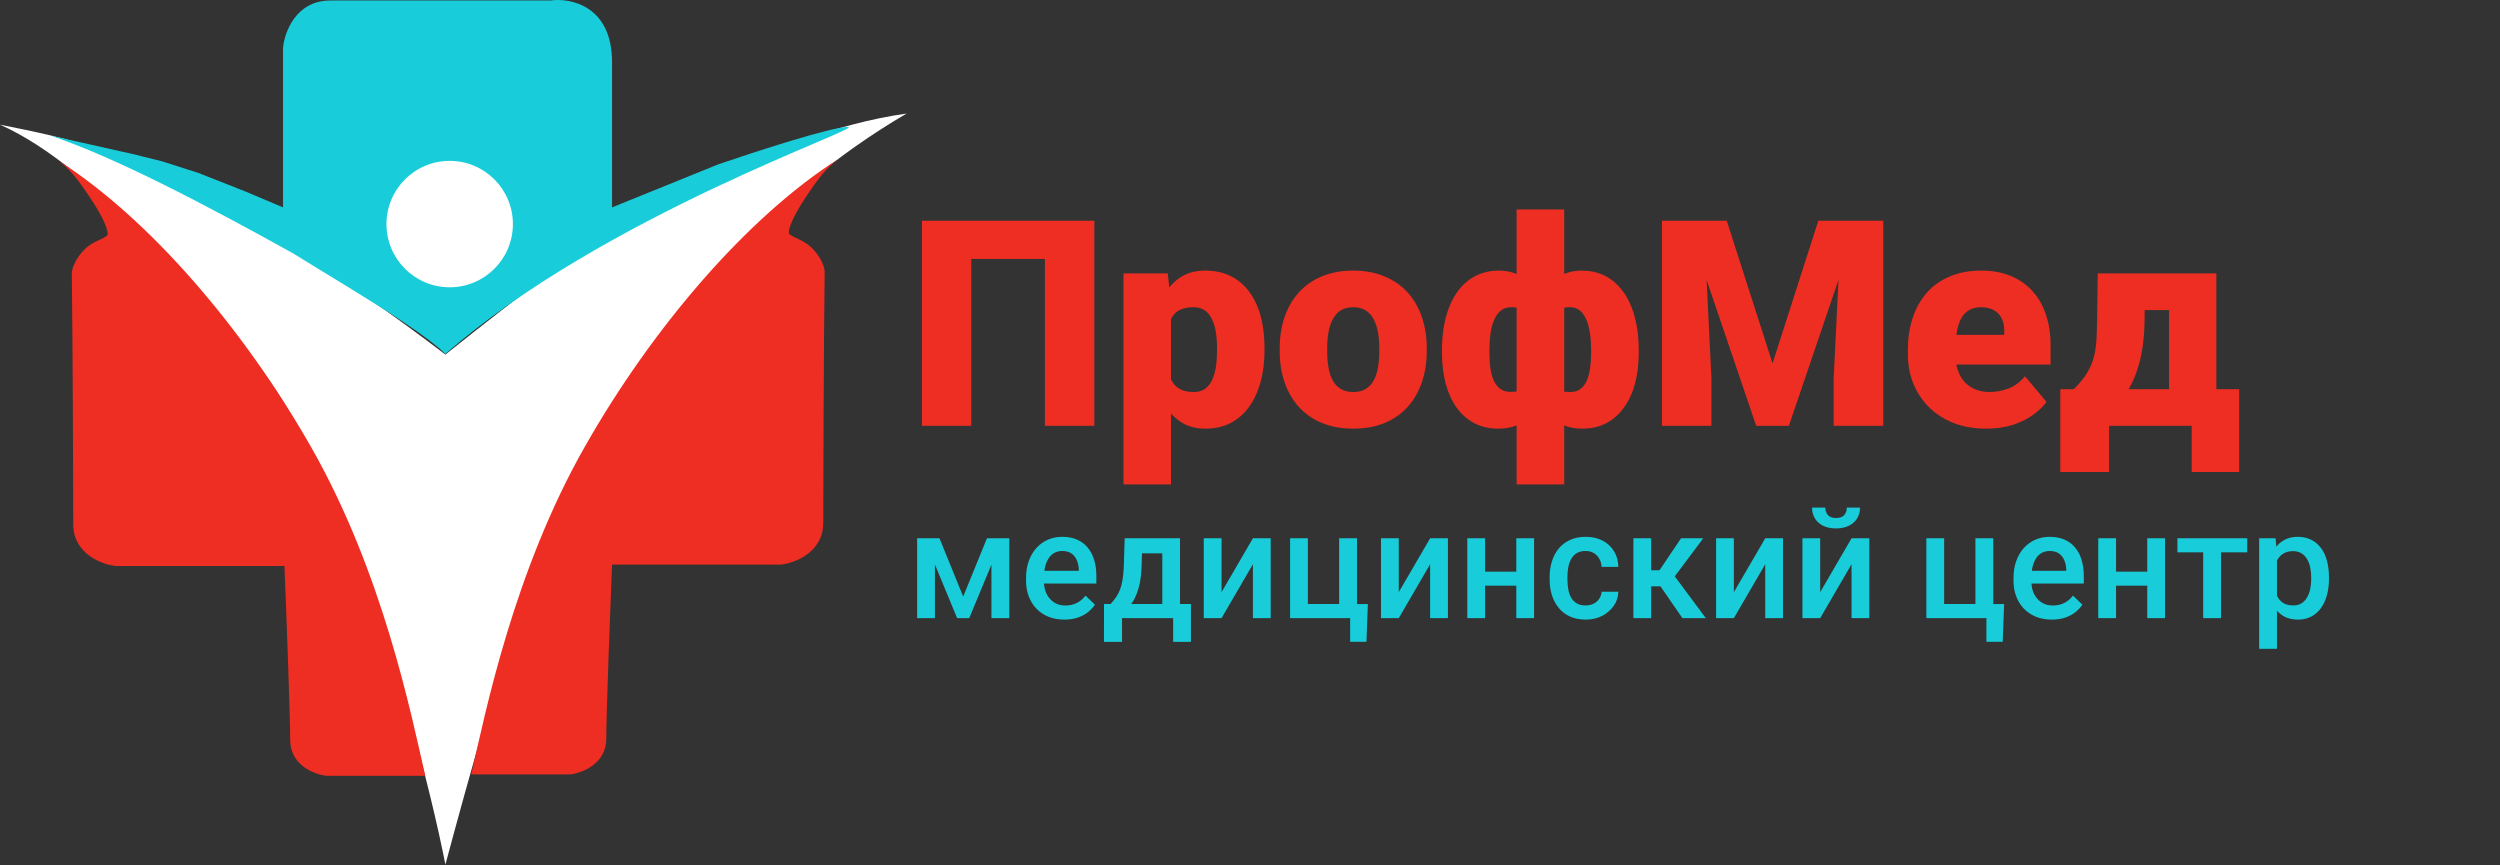
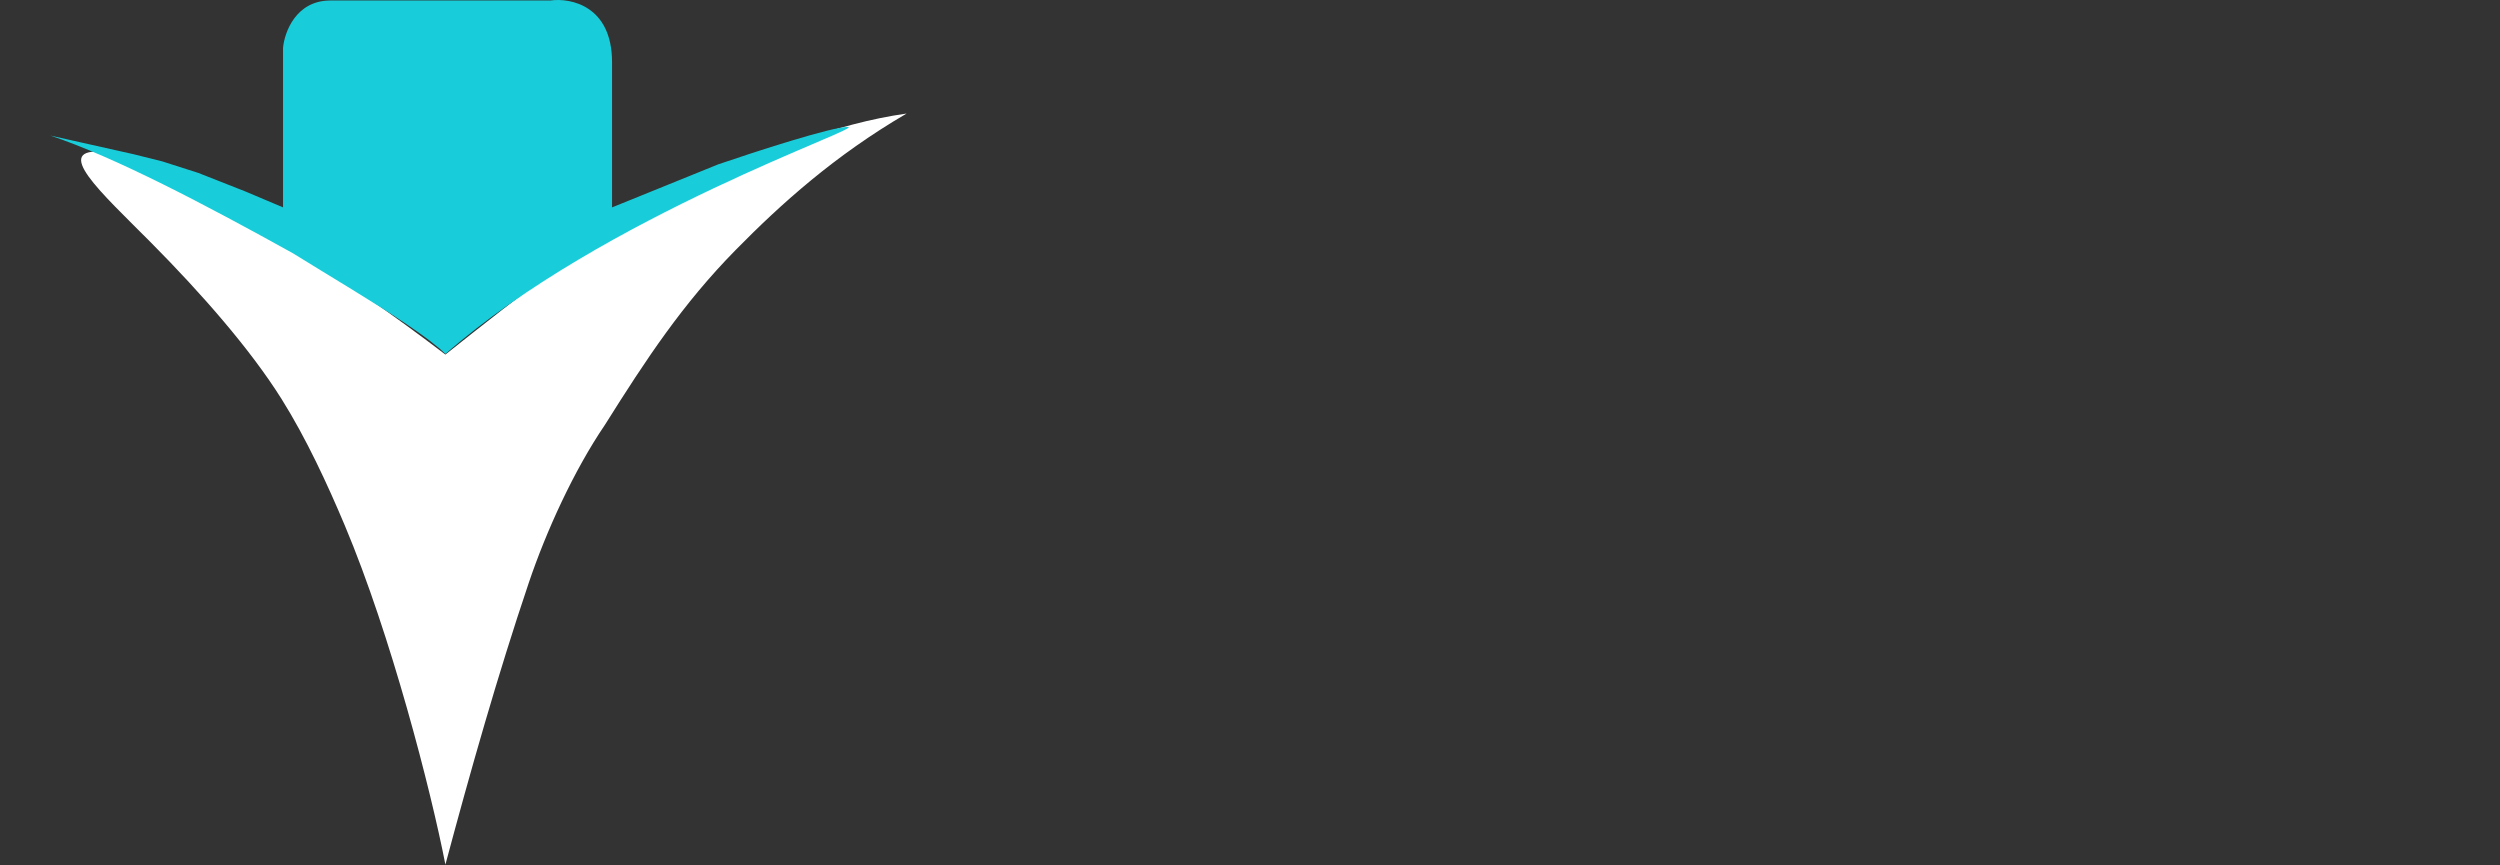
<svg xmlns="http://www.w3.org/2000/svg" width="182" height="63" viewBox="0 0 182 63" fill="none">
  <rect x="0" y="0" width="182" height="63" fill="#333333" stroke="none" />
-   <path d="M25.103 38.257C28.45 46.206 31.368 57.507 32.425 62.943C34.243 56.148 36.236 49.126 38.491 42.441C39.752 38.702 41.77 34.264 44.035 30.935C47.059 26.12 49.69 22.131 53.553 18.201C56.874 14.822 60.77 11.323 66 8.266C60.77 8.998 55.463 11.203 51.252 13.182C43.714 16.723 37.81 21.547 32.425 25.812C25.067 20.192 16.047 14.315 7.636 11.062C5.008 10.046 2.44 9.574 0 9.076C3.622 10.68 7.367 14.009 10.983 17.651C14.677 21.373 18.228 25.428 20.501 29.052C22.296 31.914 23.849 35.277 25.103 38.257Z" fill="white" />
-   <path d="M42.569 32.528C47.53 23.793 54.411 15.816 60.978 11.609C60.09 12.278 59.477 13.154 58.886 14.015C58.059 15.219 57.422 16.395 57.422 16.944C57.422 17.178 58.258 17.39 58.781 17.78C59.59 18.382 60.014 19.3 60.036 19.767C59.967 24.962 59.932 35.896 59.932 38.072C59.932 40.247 57.77 41.035 56.794 41.105H44.556C44.417 44.556 44.138 51.92 44.138 53.761C44.138 55.602 42.395 56.271 41.523 56.376H34.306C35.352 51.773 37.415 41.602 42.569 32.528Z" fill="#EE2E22" />
-   <path d="M22.695 32.629C17.734 23.895 10.852 15.918 4.286 11.711C5.173 12.38 5.787 13.255 6.378 14.117C7.204 15.32 7.842 16.497 7.842 17.045C7.842 17.279 7.005 17.492 6.482 17.881C5.674 18.484 5.25 19.401 5.227 19.869C5.297 25.064 5.332 35.997 5.332 38.173C5.332 40.349 7.494 41.137 8.47 41.206H20.707C20.847 44.658 21.126 52.022 21.126 53.862C21.126 55.703 22.869 56.373 23.741 56.477H30.958C29.912 51.875 27.849 41.704 22.695 32.629Z" fill="#EE2E22" />
+   <path d="M25.103 38.257C28.45 46.206 31.368 57.507 32.425 62.943C34.243 56.148 36.236 49.126 38.491 42.441C39.752 38.702 41.77 34.264 44.035 30.935C47.059 26.12 49.69 22.131 53.553 18.201C56.874 14.822 60.77 11.323 66 8.266C60.77 8.998 55.463 11.203 51.252 13.182C43.714 16.723 37.81 21.547 32.425 25.812C25.067 20.192 16.047 14.315 7.636 11.062C3.622 10.68 7.367 14.009 10.983 17.651C14.677 21.373 18.228 25.428 20.501 29.052C22.296 31.914 23.849 35.277 25.103 38.257Z" fill="white" />
  <path d="M20.605 3.488V15.098L17.885 13.947L14.434 12.588L11.819 11.751L9.727 11.228L3.66 9.868C8.367 11.437 15 14.927 21.337 18.445C22.537 19.195 24.069 20.116 25.625 21.073C28.41 22.785 31.268 24.611 32.424 25.767C44.034 15.621 63.175 9.24 61.711 9.24C60.539 9.24 54.947 11.053 52.297 11.96L44.557 15.098V4.533C44.557 0.433 41.559 -0.173 40.059 0.036H24.056C21.546 0.036 20.709 2.337 20.605 3.488Z" fill="#18CDD9" />
-   <circle cx="32.737" cy="16.313" r="4.602" fill="white" />
-   <path d="M79.668 16.07V31H76.069V18.849H70.707V31H67.118V16.07H79.668ZM85.247 22.038V35.266H81.791V19.905H85.011L85.247 22.038ZM92.055 25.319V25.535C92.055 26.341 91.963 27.09 91.778 27.78C91.594 28.471 91.32 29.072 90.958 29.585C90.596 30.098 90.144 30.498 89.605 30.785C89.071 31.065 88.453 31.205 87.749 31.205C87.085 31.205 86.515 31.058 86.036 30.764C85.558 30.47 85.158 30.064 84.836 29.544C84.515 29.024 84.255 28.43 84.057 27.76C83.859 27.09 83.702 26.382 83.585 25.637V25.36C83.702 24.561 83.859 23.819 84.057 23.135C84.255 22.445 84.515 21.843 84.836 21.331C85.158 20.818 85.554 20.418 86.026 20.131C86.504 19.844 87.075 19.7 87.738 19.7C88.442 19.7 89.061 19.834 89.594 20.1C90.134 20.367 90.585 20.75 90.948 21.248C91.317 21.741 91.594 22.332 91.778 23.023C91.963 23.713 92.055 24.479 92.055 25.319ZM88.6 25.535V25.319C88.6 24.889 88.569 24.496 88.507 24.14C88.446 23.778 88.347 23.463 88.21 23.197C88.08 22.93 87.906 22.725 87.687 22.581C87.468 22.438 87.198 22.366 86.877 22.366C86.508 22.366 86.197 22.424 85.944 22.541C85.698 22.65 85.499 22.821 85.349 23.053C85.206 23.279 85.103 23.562 85.041 23.904C84.987 24.239 84.963 24.632 84.97 25.084V25.924C84.956 26.444 85.007 26.902 85.124 27.298C85.24 27.688 85.441 27.992 85.728 28.211C86.016 28.43 86.405 28.539 86.897 28.539C87.226 28.539 87.499 28.464 87.718 28.314C87.936 28.156 88.111 27.941 88.241 27.668C88.371 27.387 88.463 27.066 88.518 26.704C88.572 26.341 88.6 25.952 88.6 25.535ZM93.163 25.565V25.35C93.163 24.537 93.279 23.788 93.511 23.105C93.744 22.414 94.085 21.816 94.537 21.31C94.988 20.804 95.545 20.411 96.208 20.131C96.871 19.844 97.637 19.7 98.505 19.7C99.38 19.7 100.149 19.844 100.812 20.131C101.482 20.411 102.042 20.804 102.494 21.31C102.945 21.816 103.287 22.414 103.519 23.105C103.751 23.788 103.868 24.537 103.868 25.35V25.565C103.868 26.372 103.751 27.121 103.519 27.811C103.287 28.495 102.945 29.093 102.494 29.605C102.042 30.111 101.485 30.504 100.822 30.785C100.159 31.065 99.394 31.205 98.525 31.205C97.657 31.205 96.888 31.065 96.218 30.785C95.548 30.504 94.988 30.111 94.537 29.605C94.085 29.093 93.744 28.495 93.511 27.811C93.279 27.121 93.163 26.372 93.163 25.565ZM96.618 25.35V25.565C96.618 25.982 96.649 26.372 96.71 26.734C96.772 27.097 96.874 27.415 97.018 27.688C97.162 27.955 97.356 28.163 97.603 28.314C97.849 28.464 98.156 28.539 98.525 28.539C98.888 28.539 99.189 28.464 99.428 28.314C99.674 28.163 99.869 27.955 100.012 27.688C100.156 27.415 100.258 27.097 100.32 26.734C100.381 26.372 100.412 25.982 100.412 25.565V25.35C100.412 24.947 100.381 24.567 100.32 24.212C100.258 23.85 100.156 23.532 100.012 23.258C99.869 22.978 99.674 22.759 99.428 22.602C99.182 22.445 98.874 22.366 98.505 22.366C98.143 22.366 97.838 22.445 97.592 22.602C97.353 22.759 97.162 22.978 97.018 23.258C96.874 23.532 96.772 23.85 96.71 24.212C96.649 24.567 96.618 24.947 96.618 25.35ZM119.3 25.473V25.689C119.3 26.495 119.211 27.237 119.033 27.914C118.855 28.584 118.589 29.165 118.233 29.657C117.885 30.149 117.454 30.532 116.941 30.805C116.436 31.072 115.848 31.205 115.178 31.205C114.528 31.205 113.971 31.065 113.506 30.785C113.042 30.504 112.652 30.118 112.337 29.626C112.023 29.127 111.767 28.549 111.568 27.893C111.377 27.237 111.227 26.536 111.117 25.791V25.514C111.227 24.714 111.377 23.962 111.568 23.258C111.76 22.554 112.013 21.936 112.327 21.402C112.642 20.869 113.031 20.452 113.496 20.151C113.961 19.851 114.515 19.7 115.157 19.7C115.697 19.7 116.186 19.793 116.624 19.977C117.061 20.162 117.444 20.425 117.772 20.767C118.107 21.102 118.387 21.508 118.613 21.987C118.838 22.459 119.009 22.988 119.125 23.576C119.242 24.164 119.3 24.796 119.3 25.473ZM115.834 25.689V25.473C115.834 25.131 115.817 24.807 115.783 24.499C115.749 24.185 115.694 23.898 115.619 23.638C115.543 23.378 115.444 23.152 115.321 22.961C115.205 22.77 115.062 22.623 114.891 22.52C114.72 22.418 114.521 22.366 114.296 22.366C113.783 22.366 113.366 22.482 113.045 22.715C112.724 22.94 112.491 23.269 112.348 23.699C112.204 24.123 112.136 24.636 112.143 25.237V26.078C112.136 26.598 112.204 27.042 112.348 27.411C112.491 27.773 112.724 28.054 113.045 28.252C113.373 28.443 113.797 28.539 114.316 28.539C114.604 28.539 114.843 28.471 115.034 28.334C115.232 28.19 115.39 27.992 115.506 27.739C115.622 27.48 115.704 27.179 115.752 26.837C115.807 26.488 115.834 26.105 115.834 25.689ZM104.975 25.689V25.473C104.975 24.796 105.033 24.164 105.149 23.576C105.266 22.988 105.437 22.459 105.662 21.987C105.888 21.508 106.165 21.102 106.493 20.767C106.828 20.425 107.214 20.162 107.651 19.977C108.089 19.793 108.574 19.7 109.107 19.7C109.757 19.7 110.314 19.851 110.779 20.151C111.244 20.452 111.633 20.869 111.948 21.402C112.262 21.936 112.515 22.554 112.707 23.258C112.905 23.962 113.059 24.714 113.168 25.514V25.77C113.059 26.523 112.905 27.227 112.707 27.883C112.515 28.539 112.259 29.117 111.938 29.616C111.623 30.115 111.233 30.504 110.769 30.785C110.304 31.065 109.743 31.205 109.087 31.205C108.424 31.205 107.836 31.072 107.323 30.805C106.811 30.532 106.38 30.149 106.031 29.657C105.683 29.165 105.419 28.584 105.242 27.914C105.064 27.237 104.975 26.495 104.975 25.689ZM108.431 25.473V25.689C108.431 26.105 108.455 26.488 108.502 26.837C108.557 27.179 108.643 27.476 108.759 27.729C108.882 27.982 109.042 28.18 109.241 28.324C109.439 28.46 109.682 28.529 109.969 28.529C110.495 28.529 110.919 28.433 111.24 28.242C111.562 28.044 111.794 27.76 111.938 27.391C112.088 27.021 112.156 26.574 112.143 26.047V25.237C112.156 24.636 112.088 24.123 111.938 23.699C111.794 23.269 111.562 22.94 111.24 22.715C110.926 22.482 110.509 22.366 109.989 22.366C109.702 22.366 109.459 22.448 109.261 22.612C109.063 22.77 108.902 22.992 108.779 23.279C108.656 23.559 108.567 23.887 108.513 24.263C108.458 24.639 108.431 25.043 108.431 25.473ZM110.41 35.266V15.25H113.875V35.266H110.41ZM122.776 16.07H125.708L129.041 26.457L132.374 16.07H135.306L130.23 31H127.852L122.776 16.07ZM120.992 16.07H124.027L124.591 27.514V31H120.992V16.07ZM134.055 16.07H137.101V31H133.491V27.514L134.055 16.07ZM144.617 31.205C143.714 31.205 142.908 31.065 142.197 30.785C141.486 30.498 140.884 30.105 140.392 29.605C139.907 29.106 139.534 28.532 139.274 27.883C139.021 27.233 138.895 26.546 138.895 25.822V25.432C138.895 24.619 139.008 23.867 139.233 23.176C139.459 22.479 139.794 21.871 140.238 21.351C140.683 20.831 141.24 20.428 141.91 20.141C142.58 19.847 143.359 19.7 144.248 19.7C145.034 19.7 145.738 19.827 146.36 20.08C146.982 20.332 147.508 20.695 147.939 21.166C148.376 21.638 148.708 22.209 148.934 22.879C149.166 23.549 149.282 24.301 149.282 25.135V26.54H140.218V24.376H145.909V24.109C145.916 23.74 145.851 23.426 145.714 23.166C145.584 22.906 145.393 22.708 145.14 22.571C144.887 22.435 144.579 22.366 144.217 22.366C143.841 22.366 143.53 22.448 143.284 22.612C143.044 22.776 142.856 23.002 142.72 23.289C142.59 23.569 142.498 23.894 142.443 24.263C142.388 24.632 142.361 25.022 142.361 25.432V25.822C142.361 26.232 142.416 26.605 142.525 26.939C142.641 27.274 142.805 27.561 143.017 27.801C143.236 28.033 143.496 28.214 143.796 28.344C144.104 28.474 144.453 28.539 144.842 28.539C145.314 28.539 145.779 28.45 146.237 28.273C146.695 28.095 147.088 27.801 147.416 27.391L148.985 29.257C148.759 29.578 148.438 29.889 148.021 30.19C147.611 30.491 147.119 30.737 146.544 30.928C145.97 31.113 145.328 31.205 144.617 31.205ZM152.717 19.905H156.173L156.122 23.402C156.101 24.66 155.954 25.74 155.681 26.642C155.414 27.538 155.052 28.286 154.594 28.888C154.136 29.482 153.609 29.951 153.015 30.293C152.427 30.627 151.805 30.863 151.148 31H150.779L150.708 28.375L150.974 28.334C151.384 27.924 151.702 27.534 151.928 27.165C152.16 26.789 152.324 26.413 152.42 26.037C152.522 25.661 152.587 25.261 152.615 24.837C152.642 24.407 152.659 23.928 152.666 23.402L152.717 19.905ZM153.681 19.905H161.351V31H157.906V22.571H153.681V19.905ZM149.99 28.334H163.012V34.363H159.557V31H153.538V34.363H149.99V28.334Z" fill="#EE2E22" />
-   <path d="M70.12 43.432L71.849 39.188H72.972L70.56 45H69.679L67.273 39.188H68.395L70.12 43.432ZM68.062 39.188V45H66.768V39.188H68.062ZM72.177 45V39.188H73.477V45H72.177ZM77.489 45.107C77.059 45.107 76.671 45.038 76.323 44.898C75.98 44.755 75.686 44.556 75.442 44.302C75.203 44.047 75.018 43.748 74.889 43.405C74.76 43.061 74.696 42.69 74.696 42.293V42.078C74.696 41.623 74.762 41.212 74.894 40.843C75.027 40.474 75.211 40.159 75.448 39.898C75.684 39.633 75.963 39.43 76.286 39.291C76.608 39.151 76.957 39.081 77.333 39.081C77.748 39.081 78.112 39.151 78.423 39.291C78.735 39.43 78.993 39.627 79.197 39.881C79.404 40.132 79.558 40.431 79.659 40.778C79.763 41.126 79.814 41.509 79.814 41.928V42.481H75.324V41.552H78.536V41.45C78.529 41.217 78.482 40.998 78.397 40.794C78.314 40.59 78.187 40.426 78.015 40.3C77.843 40.175 77.614 40.112 77.328 40.112C77.113 40.112 76.921 40.159 76.753 40.252C76.588 40.342 76.45 40.472 76.339 40.644C76.228 40.816 76.142 41.024 76.082 41.267C76.024 41.507 75.996 41.777 75.996 42.078V42.293C75.996 42.547 76.03 42.783 76.098 43.002C76.169 43.217 76.273 43.405 76.409 43.566C76.545 43.727 76.71 43.854 76.903 43.947C77.097 44.037 77.317 44.081 77.564 44.081C77.876 44.081 78.153 44.019 78.397 43.894C78.64 43.768 78.851 43.591 79.03 43.362L79.712 44.023C79.587 44.205 79.424 44.38 79.224 44.549C79.023 44.714 78.778 44.848 78.488 44.952C78.201 45.056 77.868 45.107 77.489 45.107ZM81.877 39.188H83.171L83.107 41.235C83.089 41.829 83.021 42.34 82.903 42.766C82.785 43.192 82.631 43.552 82.441 43.845C82.251 44.135 82.036 44.373 81.796 44.56C81.56 44.746 81.311 44.893 81.05 45H80.668V43.98L80.851 43.969C81.005 43.804 81.138 43.639 81.249 43.475C81.363 43.306 81.46 43.122 81.539 42.921C81.617 42.717 81.678 42.479 81.721 42.207C81.768 41.935 81.798 41.611 81.812 41.235L81.877 39.188ZM82.221 39.188H85.905V45H84.616V40.284H82.221V39.188ZM80.373 43.969H86.7V46.73H85.406V45H81.684V46.73H80.368L80.373 43.969ZM88.929 43.109L91.212 39.188H92.506V45H91.212V41.074L88.929 45H87.635V39.188H88.929V43.109ZM93.919 45V39.188H95.213V43.969H97.491V39.188H98.79V45H93.919ZM99.58 43.974L99.478 46.724H98.291V45H97.593V43.974H99.58ZM101.831 43.109L104.113 39.188H105.408V45H104.113V41.074L101.831 45H100.536V39.188H101.831V43.109ZM110.747 41.616V42.637H107.739V41.616H110.747ZM108.115 39.188V45H106.82V39.188H108.115ZM111.681 39.188V45H110.387V39.188H111.681ZM115.436 44.076C115.647 44.076 115.837 44.035 116.005 43.953C116.177 43.867 116.315 43.748 116.418 43.598C116.526 43.448 116.585 43.274 116.596 43.077H117.815C117.808 43.453 117.697 43.795 117.482 44.103C117.267 44.411 116.982 44.656 116.628 44.839C116.273 45.018 115.881 45.107 115.452 45.107C115.008 45.107 114.621 45.032 114.292 44.882C113.962 44.728 113.688 44.517 113.47 44.248C113.251 43.98 113.087 43.67 112.976 43.319C112.868 42.968 112.814 42.592 112.814 42.191V42.003C112.814 41.602 112.868 41.226 112.976 40.875C113.087 40.52 113.251 40.209 113.47 39.94C113.688 39.672 113.962 39.462 114.292 39.312C114.621 39.158 115.006 39.081 115.446 39.081C115.912 39.081 116.32 39.174 116.671 39.36C117.022 39.543 117.298 39.799 117.498 40.128C117.702 40.454 117.808 40.834 117.815 41.267H116.596C116.585 41.052 116.531 40.859 116.435 40.687C116.341 40.512 116.209 40.372 116.037 40.268C115.869 40.164 115.667 40.112 115.43 40.112C115.169 40.112 114.952 40.166 114.78 40.273C114.608 40.377 114.474 40.52 114.377 40.703C114.281 40.882 114.211 41.084 114.168 41.31C114.129 41.532 114.109 41.763 114.109 42.003V42.191C114.109 42.431 114.129 42.664 114.168 42.889C114.207 43.115 114.275 43.317 114.372 43.496C114.472 43.672 114.608 43.813 114.78 43.92C114.952 44.024 115.171 44.076 115.436 44.076ZM120.205 39.188V45H118.911V39.188H120.205ZM123.997 39.188L121.381 42.685H119.904L119.732 41.514H120.812L122.38 39.188H123.997ZM122.482 45L120.731 42.465L121.752 41.729L124.185 45H122.482ZM126.226 43.109L128.509 39.188H129.803V45H128.509V41.074L126.226 45H124.932V39.188H126.226V43.109ZM132.51 43.109L134.793 39.188H136.087V45H134.793V41.074L132.51 45H131.216V39.188H132.51V43.109ZM134.449 36.954H135.411C135.411 37.251 135.339 37.514 135.196 37.744C135.056 37.969 134.856 38.147 134.594 38.275C134.336 38.404 134.028 38.469 133.67 38.469C133.13 38.469 132.702 38.329 132.387 38.05C132.075 37.767 131.919 37.402 131.919 36.954H132.881C132.881 37.155 132.94 37.332 133.058 37.486C133.18 37.636 133.384 37.711 133.67 37.711C133.953 37.711 134.154 37.636 134.272 37.486C134.39 37.332 134.449 37.155 134.449 36.954ZM140.239 45V39.188H141.534V43.969H143.811V39.188H145.111V45H140.239ZM145.9 43.974L145.798 46.724H144.611V45H143.913V43.974H145.9ZM149.375 45.107C148.946 45.107 148.557 45.038 148.21 44.898C147.866 44.755 147.573 44.556 147.329 44.302C147.089 44.047 146.905 43.748 146.776 43.405C146.647 43.061 146.583 42.69 146.583 42.293V42.078C146.583 41.623 146.649 41.212 146.781 40.843C146.914 40.474 147.098 40.159 147.334 39.898C147.571 39.633 147.85 39.43 148.172 39.291C148.495 39.151 148.844 39.081 149.22 39.081C149.635 39.081 149.999 39.151 150.31 39.291C150.622 39.43 150.879 39.627 151.083 39.881C151.291 40.132 151.445 40.431 151.545 40.778C151.649 41.126 151.701 41.509 151.701 41.928V42.481H147.211V41.552H150.423V41.45C150.416 41.217 150.369 40.998 150.283 40.794C150.201 40.59 150.074 40.426 149.902 40.3C149.73 40.175 149.501 40.112 149.214 40.112C149 40.112 148.808 40.159 148.64 40.252C148.475 40.342 148.337 40.472 148.226 40.644C148.115 40.816 148.029 41.024 147.968 41.267C147.911 41.507 147.882 41.777 147.882 42.078V42.293C147.882 42.547 147.916 42.783 147.984 43.002C148.056 43.217 148.16 43.405 148.296 43.566C148.432 43.727 148.597 43.854 148.79 43.947C148.983 44.037 149.204 44.081 149.451 44.081C149.762 44.081 150.04 44.019 150.283 43.894C150.527 43.768 150.738 43.591 150.917 43.362L151.599 44.023C151.474 44.205 151.311 44.38 151.11 44.549C150.91 44.714 150.665 44.848 150.375 44.952C150.088 45.056 149.755 45.107 149.375 45.107ZM156.68 41.616V42.637H153.672V41.616H156.68ZM154.048 39.188V45H152.754V39.188H154.048ZM157.615 39.188V45H156.32V39.188H157.615ZM161.691 39.188V45H160.392V39.188H161.691ZM163.598 39.188V40.209H158.517V39.188H163.598ZM165.763 40.306V47.234H164.468V39.188H165.661L165.763 40.306ZM169.549 42.041V42.153C169.549 42.576 169.499 42.968 169.399 43.33C169.302 43.688 169.157 44.001 168.964 44.27C168.774 44.535 168.54 44.74 168.26 44.887C167.981 45.034 167.659 45.107 167.293 45.107C166.932 45.107 166.615 45.041 166.343 44.909C166.074 44.773 165.847 44.581 165.661 44.334C165.474 44.087 165.324 43.797 165.209 43.464C165.098 43.127 165.02 42.758 164.973 42.357V41.922C165.02 41.496 165.098 41.109 165.209 40.762C165.324 40.415 165.474 40.116 165.661 39.865C165.847 39.615 166.074 39.421 166.343 39.285C166.611 39.149 166.925 39.081 167.283 39.081C167.648 39.081 167.972 39.153 168.255 39.296C168.538 39.435 168.776 39.636 168.969 39.898C169.163 40.155 169.308 40.467 169.404 40.832C169.501 41.194 169.549 41.596 169.549 42.041ZM168.255 42.153V42.041C168.255 41.772 168.23 41.523 168.18 41.294C168.13 41.061 168.051 40.857 167.943 40.682C167.836 40.506 167.698 40.37 167.53 40.273C167.365 40.173 167.166 40.123 166.934 40.123C166.704 40.123 166.507 40.162 166.343 40.241C166.178 40.316 166.04 40.422 165.929 40.558C165.818 40.694 165.732 40.853 165.671 41.036C165.611 41.215 165.568 41.41 165.542 41.622V42.664C165.585 42.921 165.659 43.158 165.763 43.373C165.867 43.587 166.013 43.759 166.203 43.888C166.396 44.014 166.644 44.076 166.944 44.076C167.177 44.076 167.376 44.026 167.541 43.926C167.705 43.825 167.84 43.688 167.943 43.512C168.051 43.333 168.13 43.127 168.18 42.895C168.23 42.662 168.255 42.415 168.255 42.153Z" fill="#18CDD9" />
</svg>